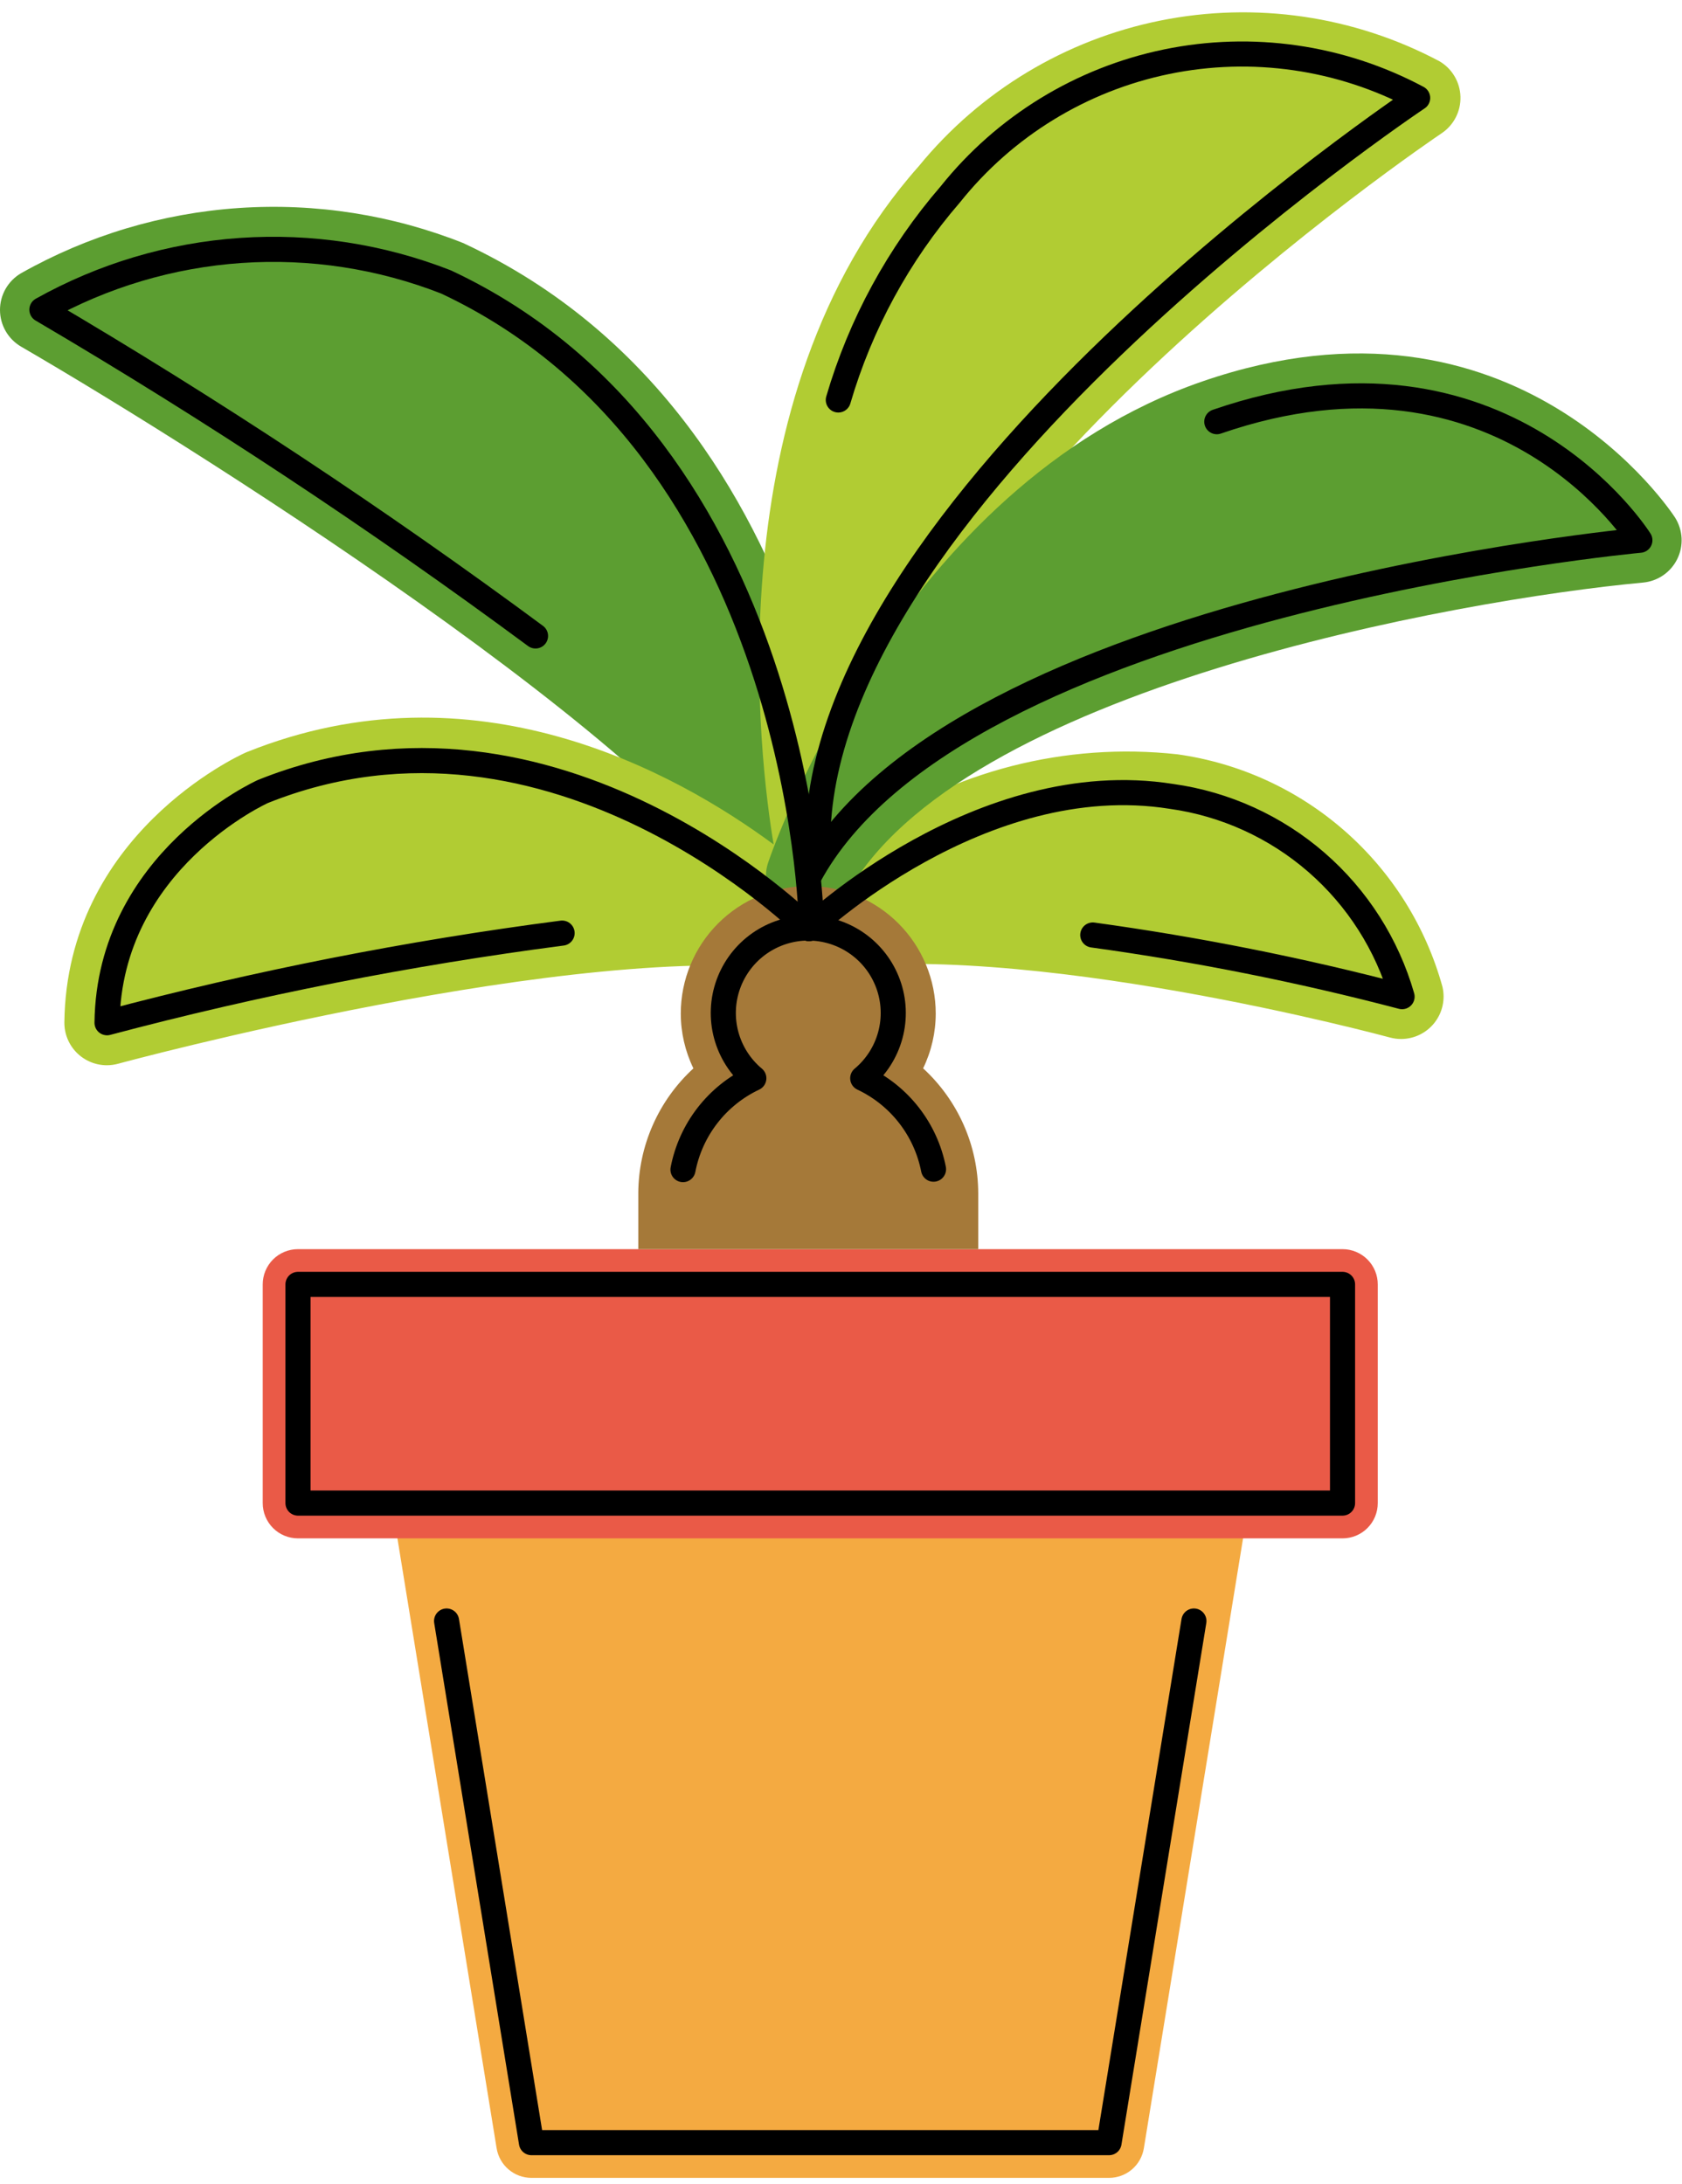
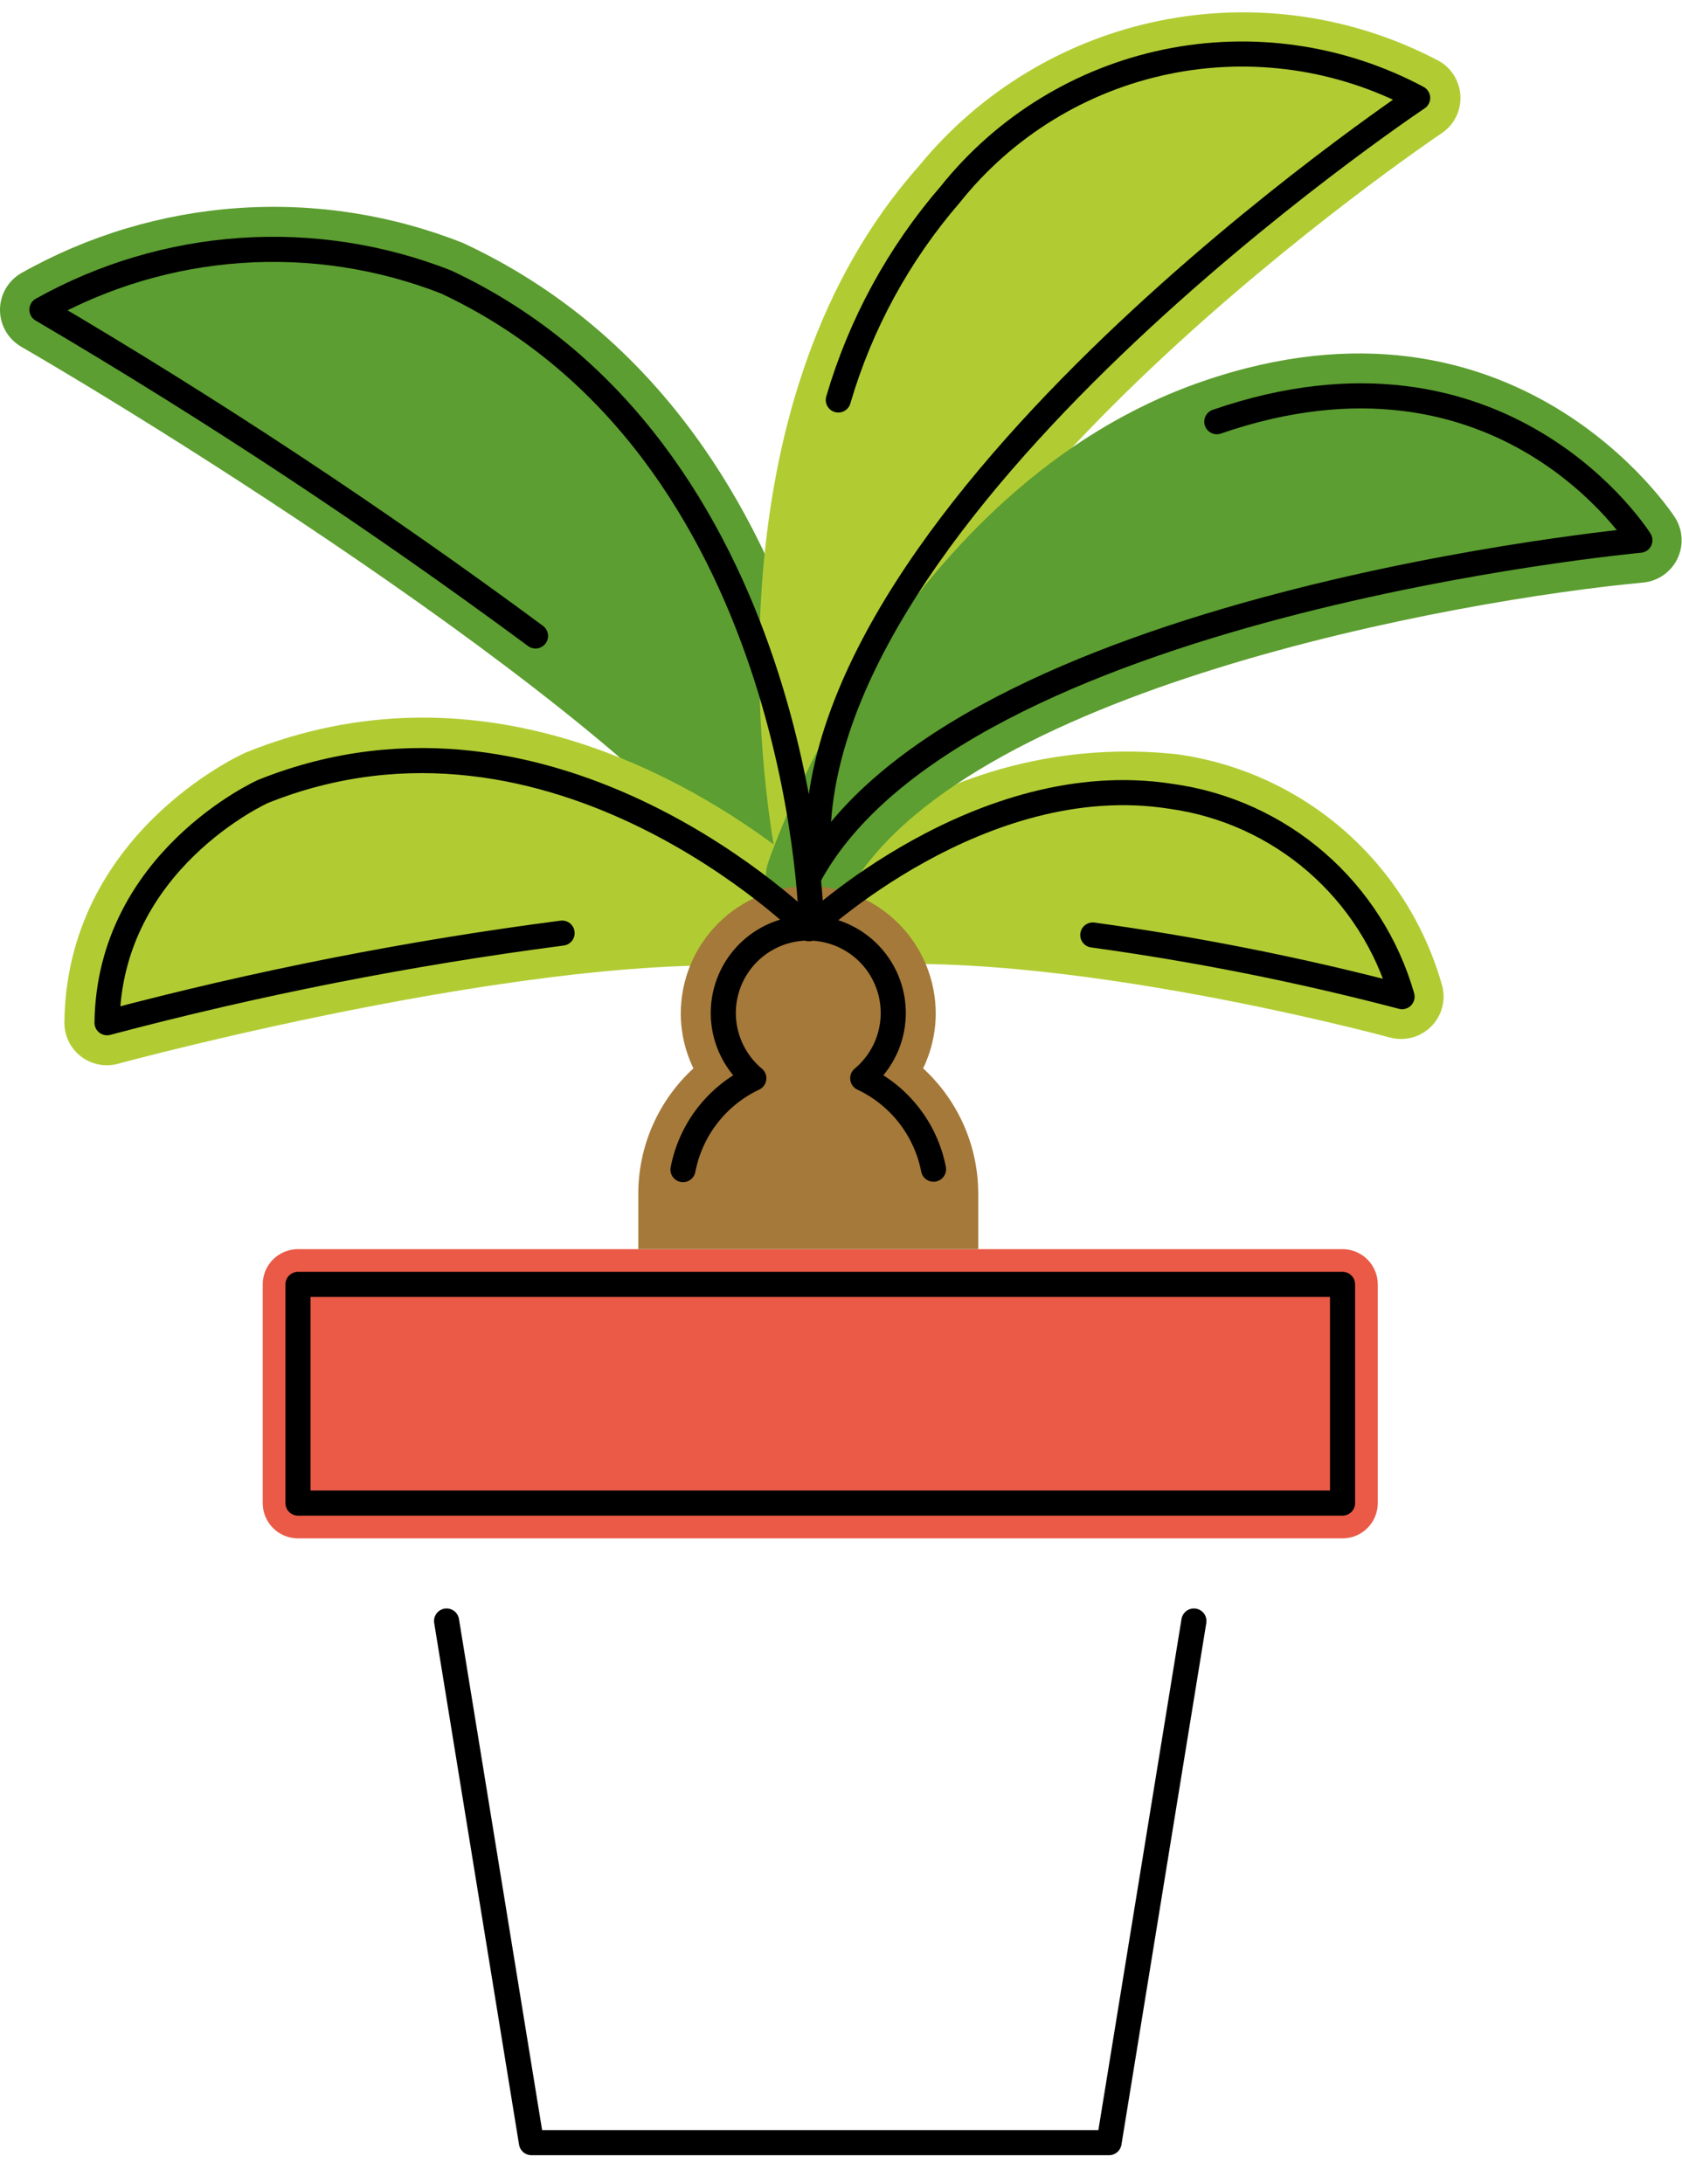
<svg xmlns="http://www.w3.org/2000/svg" width="134" height="174" viewBox="0 0 134 174" fill="none">
-   <path d="M88.355 173.497H42.337C41.671 173.497 41.026 173.26 40.519 172.829C40.011 172.397 39.673 171.799 39.565 171.141L31.278 120.195C31.159 119.46 31.337 118.708 31.772 118.103C32.208 117.499 32.865 117.092 33.601 116.973C35.131 116.726 95.569 116.722 97.095 116.973C97.83 117.093 98.487 117.5 98.921 118.104C99.356 118.709 99.533 119.461 99.414 120.195L91.127 171.141C91.019 171.8 90.681 172.398 90.173 172.83C89.664 173.261 89.019 173.498 88.351 173.497H88.355Z" fill="#F4AA41" />
  <path d="M106.953 122.552H23.74C23.371 122.552 23.005 122.48 22.664 122.339C22.323 122.198 22.013 121.991 21.752 121.73C21.491 121.469 21.284 121.159 21.143 120.818C21.002 120.477 20.93 120.111 20.93 119.742V102.319C20.93 101.95 21.003 101.585 21.144 101.244C21.285 100.904 21.492 100.594 21.753 100.333C22.014 100.073 22.324 99.866 22.665 99.725C23.006 99.585 23.371 99.512 23.74 99.513H106.953C107.322 99.512 107.687 99.585 108.028 99.726C108.37 99.867 108.679 100.074 108.94 100.335C109.201 100.596 109.408 100.906 109.549 101.247C109.69 101.588 109.763 101.953 109.762 102.322V119.746C109.762 120.114 109.69 120.48 109.548 120.82C109.407 121.161 109.2 121.47 108.939 121.731C108.678 121.992 108.369 122.198 108.028 122.339C107.687 122.48 107.322 122.552 106.953 122.552Z" fill="#EA5A47" />
  <path d="M64.669 76.663C63.965 76.663 63.279 76.444 62.706 76.035C62.132 75.627 61.701 75.05 61.47 74.385C57.212 62.022 16.872 36.438 1.689 27.619C1.177 27.323 0.751 26.897 0.455 26.385C0.159 25.873 0.002 25.291 7.52098e-05 24.7C-0.002 24.108 0.152 23.526 0.445 23.012C0.739 22.498 1.162 22.069 1.672 21.77C7 18.76 12.936 16.983 19.041 16.57C25.147 16.157 31.267 17.118 36.952 19.383L37.013 19.417C66.9 33.408 68.021 71.589 68.055 73.207C68.072 74.014 67.8 74.8 67.289 75.425C66.778 76.049 66.06 76.47 65.265 76.612C65.069 76.647 64.869 76.664 64.669 76.663Z" fill="#5C9E31" />
  <path d="M114.847 10.619C115.324 10.3 115.712 9.866 115.975 9.356C116.238 8.846 116.367 8.278 116.35 7.705C116.334 7.131 116.172 6.571 115.88 6.078C115.588 5.584 115.175 5.172 114.681 4.882C107.868 1.261 100.011 0.115 92.448 1.638C84.885 3.16 78.084 7.258 73.203 13.233C56.782 31.715 60.546 60.804 61.633 67.273C53.762 61.457 37.758 52.649 19.674 59.91C19.632 59.926 19.59 59.944 19.549 59.964C18.967 60.221 5.318 66.514 5.128 81.433C5.123 81.881 5.206 82.326 5.373 82.742C5.541 83.157 5.789 83.536 6.104 83.855C6.419 84.174 6.794 84.427 7.208 84.6C7.621 84.773 8.065 84.862 8.514 84.862C8.814 84.861 9.113 84.822 9.404 84.743C9.769 84.642 46.088 74.822 63.813 77.309L63.867 77.316L63.907 77.323C64.107 77.338 64.308 77.334 64.507 77.313C64.644 77.322 64.782 77.322 64.92 77.313L64.954 77.309L64.987 77.303C81.473 74.737 110.436 82.573 110.73 82.651C111.022 82.73 111.322 82.77 111.624 82.77C112.133 82.769 112.636 82.654 113.094 82.432C113.553 82.21 113.955 81.888 114.272 81.489C114.588 81.09 114.811 80.625 114.923 80.128C115.035 79.631 115.033 79.116 114.918 78.62C113.59 73.804 110.881 69.484 107.125 66.191C103.37 62.898 98.732 60.777 93.785 60.089C84.885 59.117 75.934 61.411 68.599 66.545C69.185 41.424 114.383 10.927 114.847 10.619Z" fill="#B1CC33" />
  <path d="M64.405 73.18C63.867 73.18 63.337 73.052 62.859 72.806C62.38 72.56 61.967 72.204 61.654 71.767C61.341 71.33 61.136 70.824 61.057 70.293C60.978 69.761 61.027 69.217 61.199 68.708C61.616 67.483 71.632 38.723 95.771 30.392C120.862 21.726 133.326 41.045 133.451 41.238C133.759 41.728 133.936 42.289 133.966 42.867C133.995 43.445 133.876 44.021 133.619 44.54C133.362 45.059 132.977 45.504 132.499 45.831C132.022 46.158 131.468 46.358 130.892 46.41C116.248 47.764 76.293 54.897 67.387 71.403C67.097 71.941 66.665 72.391 66.14 72.704C65.614 73.016 65.013 73.181 64.401 73.18H64.405Z" fill="#5C9E31" />
  <path d="M50.851 99.513V95.044C50.859 93.176 51.253 91.329 52.009 89.62C52.764 87.91 53.865 86.376 55.242 85.112C54.581 83.75 54.237 82.256 54.236 80.742C54.236 78.049 55.306 75.466 57.211 73.561C59.115 71.657 61.698 70.587 64.392 70.587C67.085 70.587 69.668 71.657 71.573 73.561C73.477 75.466 74.547 78.049 74.547 80.742C74.546 82.255 74.202 83.748 73.542 85.109C74.919 86.373 76.02 87.908 76.776 89.618C77.532 91.327 77.925 93.175 77.932 95.044V99.513H50.851Z" fill="#A57939" />
  <path d="M35.578 129.136L42.338 170.691H88.355L95.115 129.136M74.371 93.142C74.065 91.577 73.395 90.106 72.415 88.847C71.436 87.589 70.174 86.578 68.731 85.898C69.799 85.007 70.567 83.808 70.929 82.465C71.292 81.122 71.232 79.701 70.758 78.393C70.284 77.085 69.419 75.955 68.28 75.157C67.141 74.358 65.784 73.93 64.393 73.93C63.002 73.93 61.645 74.358 60.506 75.157C59.368 75.955 58.502 77.085 58.028 78.393C57.554 79.701 57.495 81.122 57.857 82.465C58.22 83.808 58.987 85.007 60.055 85.898C58.608 86.581 57.343 87.597 56.363 88.861C55.382 90.126 54.714 91.604 54.412 93.176M23.74 102.319H106.956V119.742H23.74V102.319Z" stroke="black" stroke-width="2" stroke-linecap="round" stroke-linejoin="round" />
  <path d="M87.058 74.486C95.363 75.629 103.591 77.269 111.699 79.398C110.508 75.247 108.138 71.53 104.878 68.698C101.617 65.867 97.605 64.041 93.328 63.444C78.098 61.027 64.469 73.982 64.469 73.982M64.622 73.261C64.622 73.261 63.853 35.723 35.53 22.46C30.334 20.426 24.752 19.57 19.186 19.952C13.619 20.334 8.207 21.946 3.338 24.671C16.893 32.638 30.02 41.313 42.663 50.662" stroke="black" stroke-width="2" stroke-linecap="round" stroke-linejoin="round" />
  <path d="M64.408 73.968C64.408 73.968 44.233 53.711 20.95 63.051C20.95 63.051 8.689 68.548 8.527 81.476C20.444 78.312 32.554 75.926 44.781 74.334M64.466 69.794C76.198 48.058 130.645 43.038 130.645 43.038C130.645 43.038 119.789 25.706 96.939 33.594" stroke="black" stroke-width="2" stroke-linecap="round" stroke-linejoin="round" />
  <path d="M65.17 67.929C64.137 40.374 112.941 7.803 112.941 7.803C106.815 4.535 99.739 3.514 92.939 4.917C86.139 6.319 80.045 10.056 75.711 15.48C71.596 20.239 68.551 25.826 66.785 31.864" stroke="black" stroke-width="2" stroke-linecap="round" stroke-linejoin="round" />
</svg>